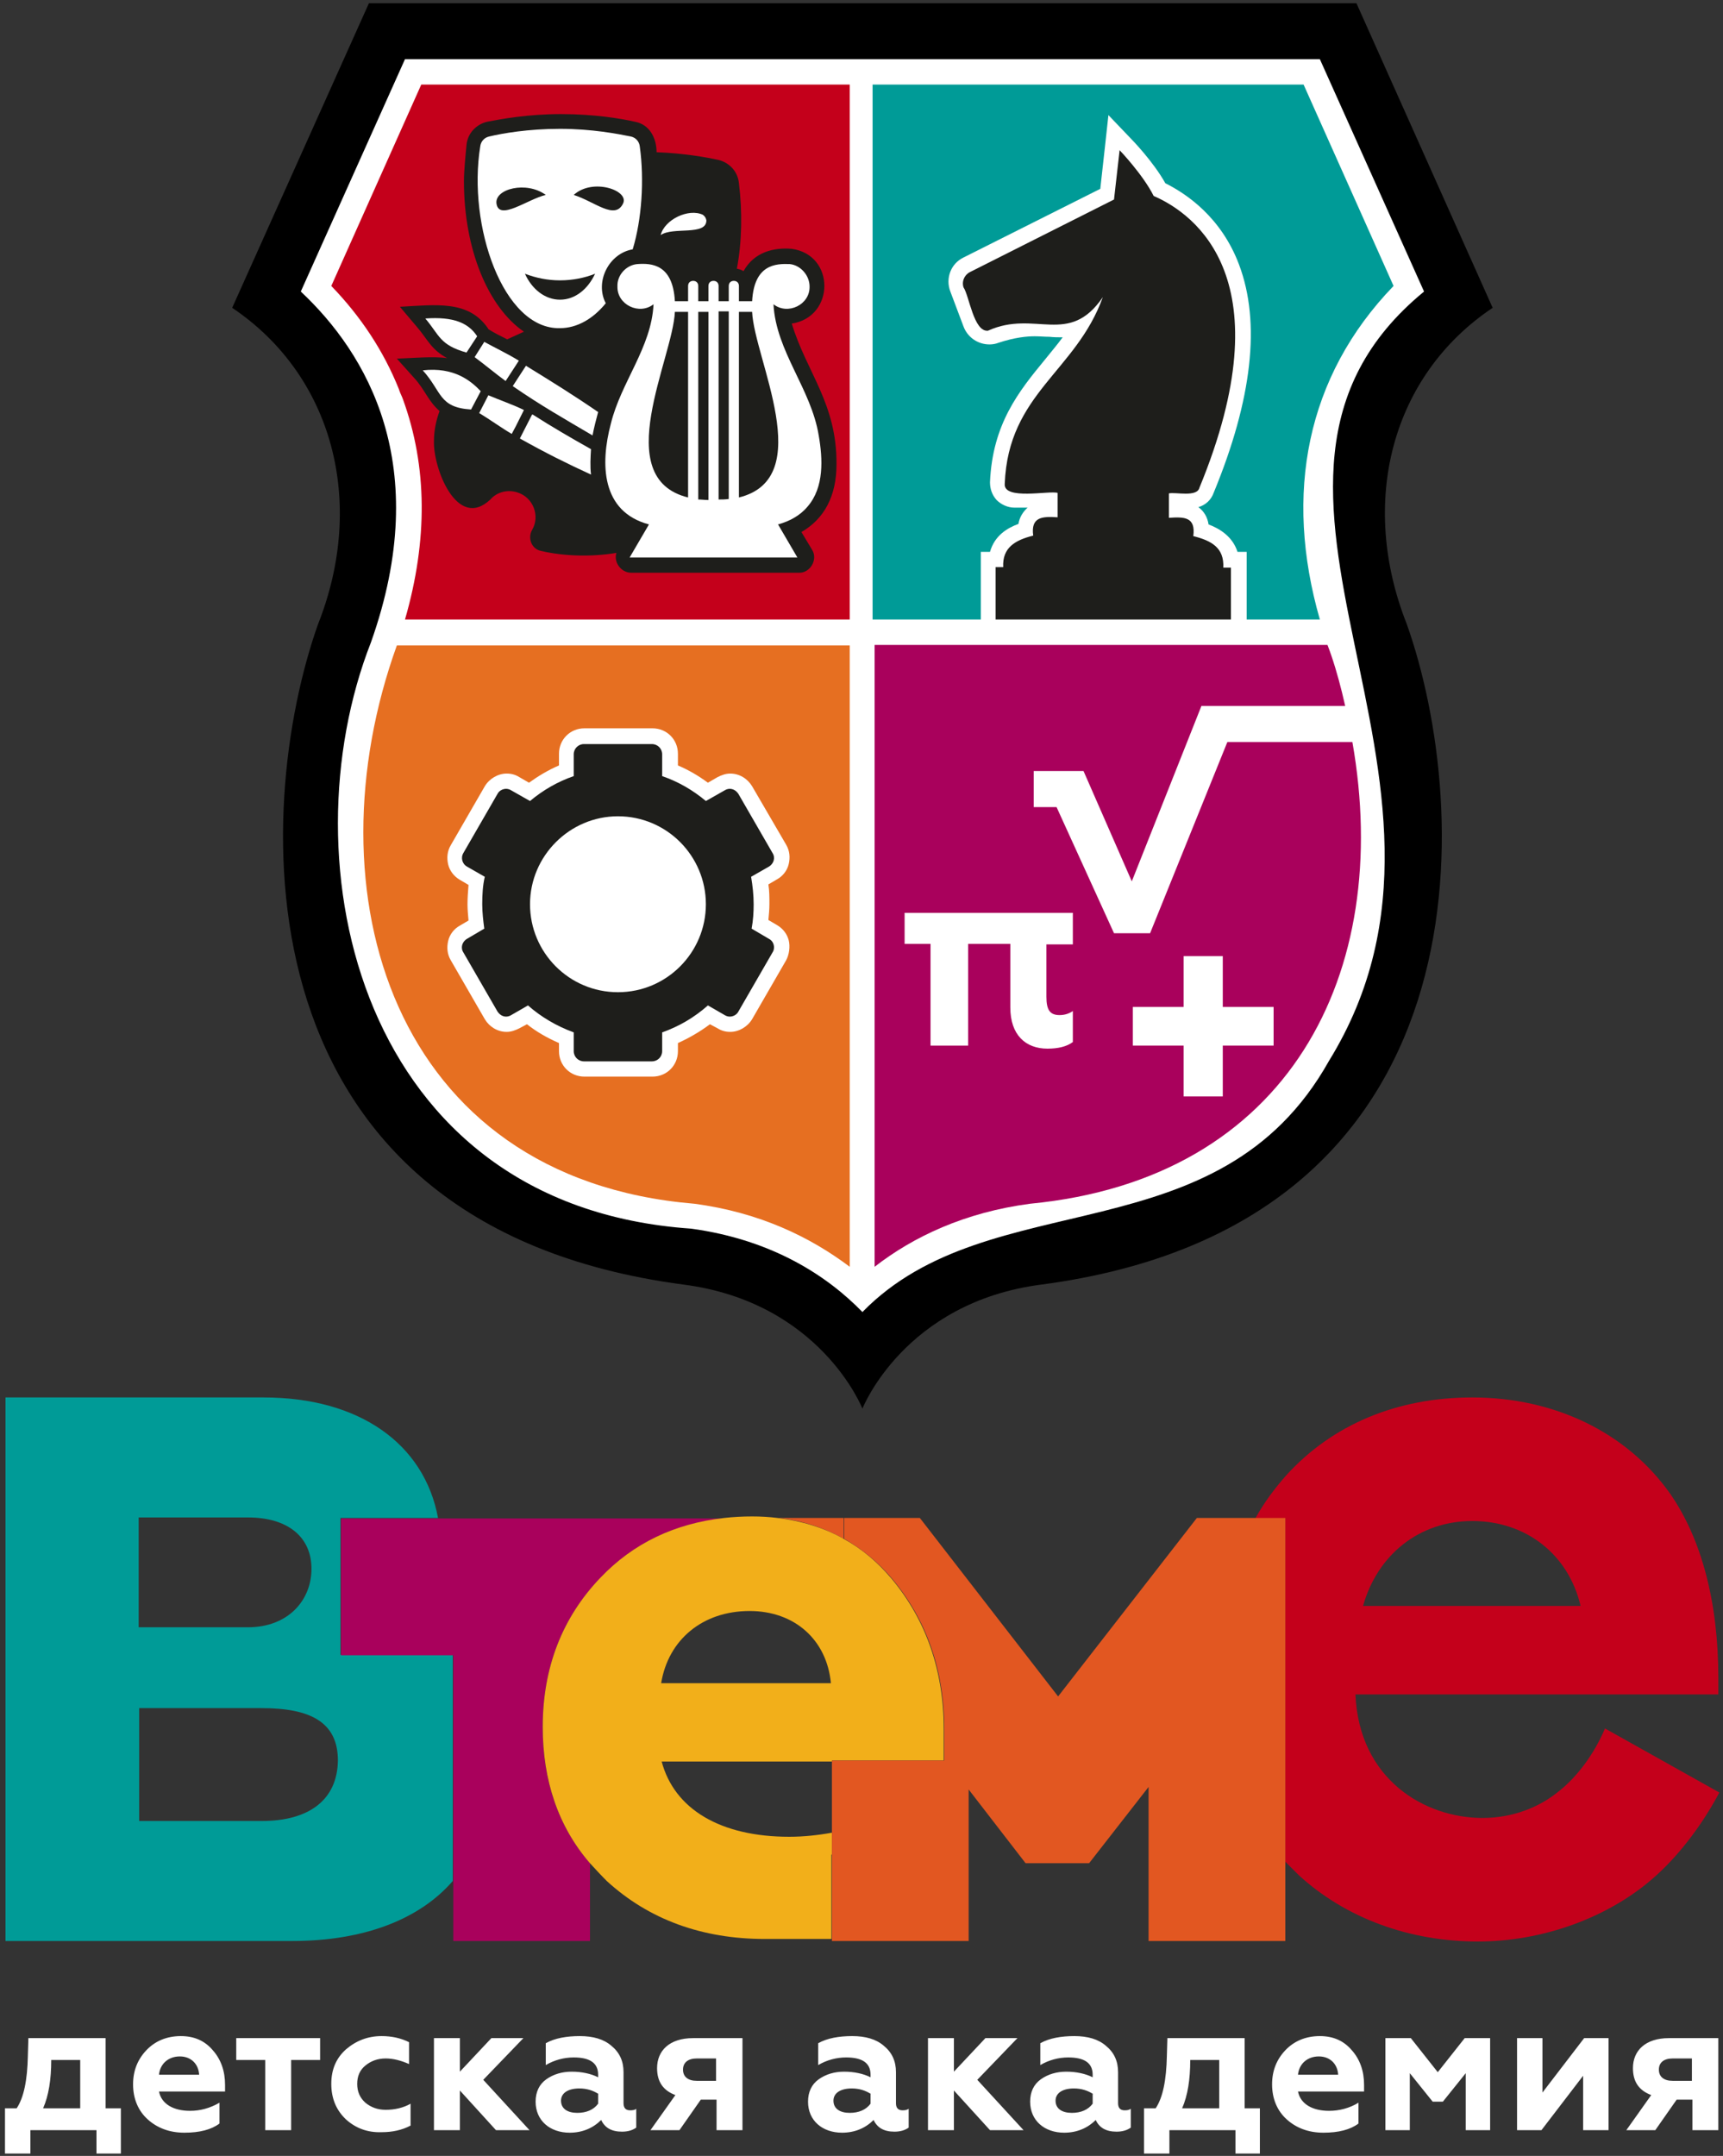
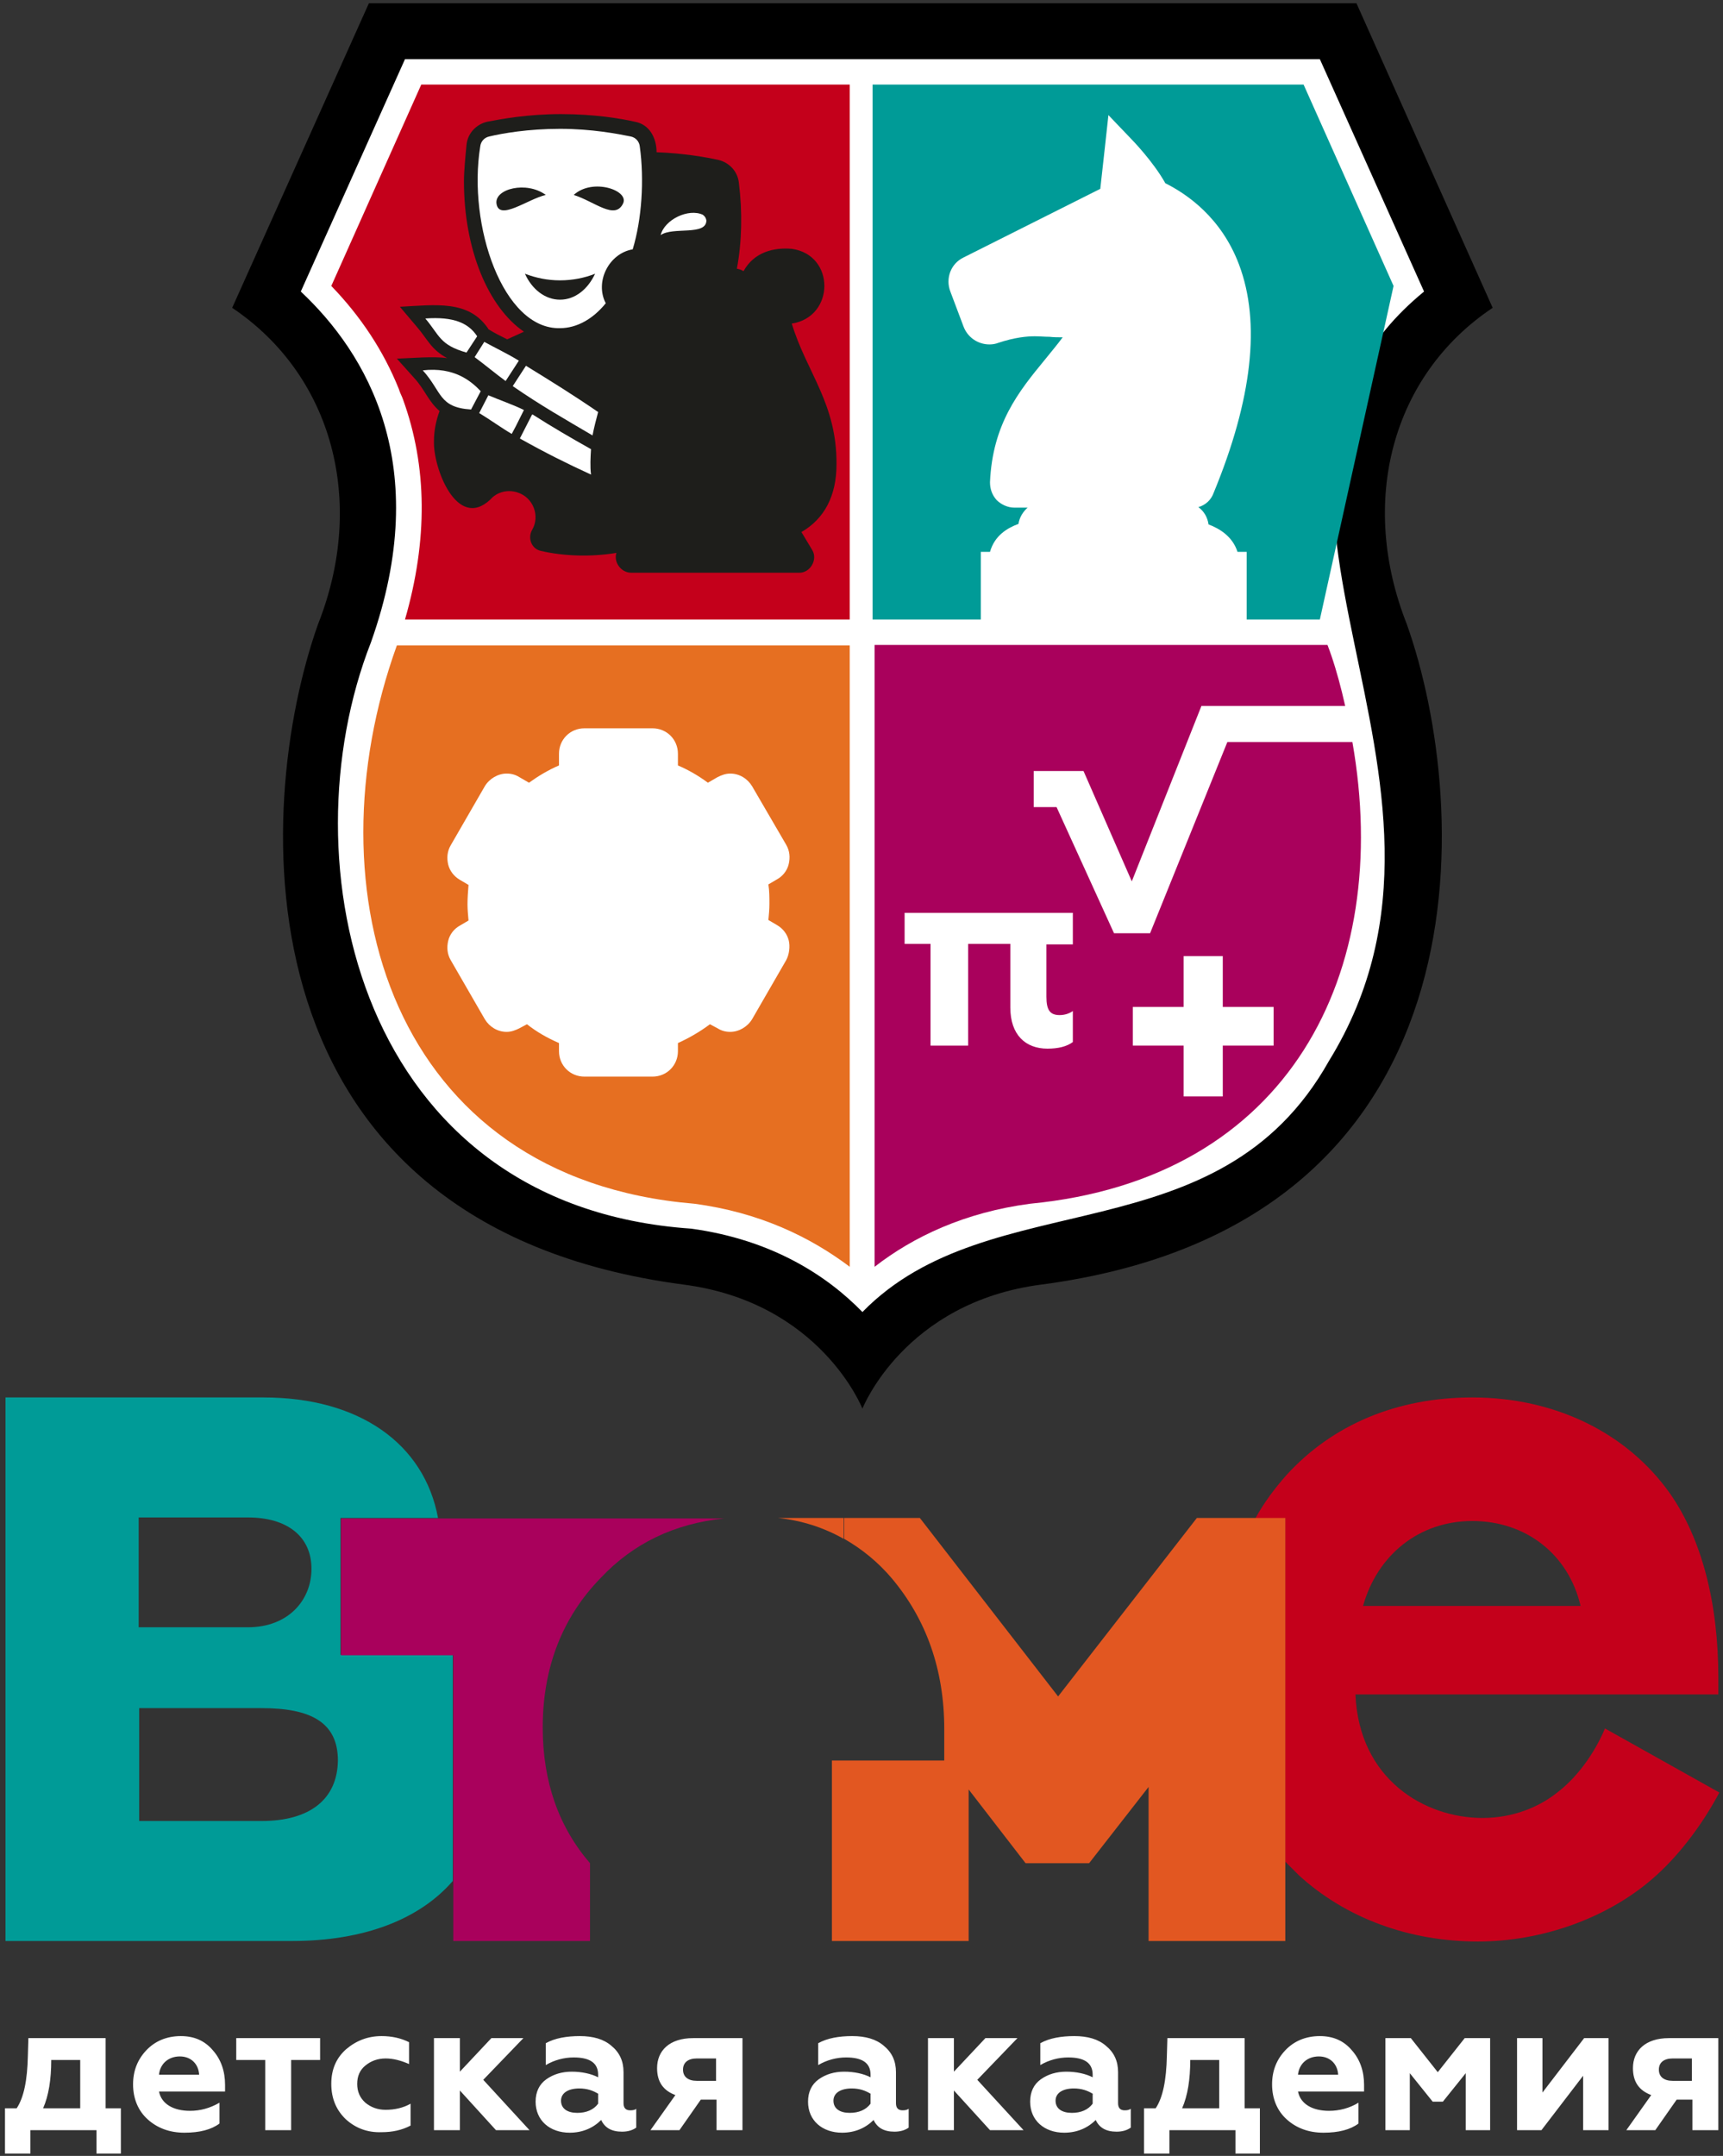
<svg xmlns="http://www.w3.org/2000/svg" width="339" height="424" viewBox="0 0 339 424" fill="none">
  <rect x="0" y="0" width="339" height="424" fill="#333333" stroke="none" />
  <path d="M260.282 10.838H78.982L57.882 57.838L58.382 58.338C71.282 70.438 84.182 92.038 71.982 126.238C61.282 153.538 63.882 187.338 78.382 210.438C90.682 229.938 110.582 241.238 135.682 242.938C148.982 244.638 160.082 250.038 168.782 259.038L169.482 259.738L170.182 259.038C180.882 248.038 195.082 244.738 210.082 241.238C229.482 236.638 249.582 231.938 262.182 209.538C278.882 182.438 272.982 154.438 267.882 129.638C262.082 101.838 257.082 77.838 280.682 58.438L281.282 57.938L260.282 10.838Z" fill="white" />
  <path d="M78.582 76.838C78.782 77.438 79.082 77.938 79.282 78.538C84.082 91.738 84.182 106.238 79.682 121.838H167.182V16.638H82.882L65.182 56.238C70.982 62.238 75.482 69.038 78.482 76.538" fill="#C4001B" />
  <path d="M45.682 60.538C54.382 66.838 62.282 75.738 65.382 87.938C62.282 75.738 54.382 66.838 45.682 60.538Z" fill="white" />
  <path d="M66.582 94.338C66.382 92.838 66.182 91.438 65.882 90.038C66.182 91.438 66.382 92.838 66.582 94.338Z" fill="white" />
  <path d="M273.382 90.038C273.082 91.438 272.882 92.838 272.682 94.338C272.882 92.838 273.182 91.438 273.382 90.038Z" fill="white" />
-   <path d="M273.882 87.938C277.082 75.738 284.882 66.838 293.582 60.538C284.882 66.838 277.082 75.738 273.882 87.938Z" fill="white" />
  <path d="M293.682 60.538L266.882 0.638H72.582L45.682 60.538C65.482 73.838 72.082 98.738 62.582 122.738C49.782 158.738 45.682 240.938 134.482 252.638C161.482 256.138 169.682 277.038 169.682 277.038C169.682 277.038 177.882 256.138 204.882 252.638C293.682 240.938 289.582 158.738 276.782 122.738C267.282 98.738 273.782 73.838 293.682 60.538ZM261.482 208.638C239.682 247.538 194.882 232.238 169.682 258.038C162.882 251.038 152.082 243.838 135.982 241.638C70.482 237.138 56.082 169.438 72.982 126.338C85.382 91.438 72.082 69.438 59.182 57.338L79.682 11.638H259.682L280.182 57.338C233.982 95.238 295.882 152.838 261.482 208.638Z" fill="black" />
  <path d="M78.082 126.938C60.682 175.138 76.882 231.738 136.582 236.738C149.482 238.438 159.482 243.338 167.182 249.138V126.938H78.082Z" fill="#E66F21" />
  <path d="M154.681 188.838L147.981 200.438C147.081 201.938 145.381 202.938 143.681 202.938C142.781 202.938 141.981 202.738 141.181 202.238L139.681 201.438C137.681 202.938 135.581 204.138 133.381 205.138V206.738C133.381 209.538 131.181 211.738 128.381 211.738H114.981C112.181 211.738 109.981 209.538 109.981 206.738V205.138C107.681 204.138 105.581 202.938 103.681 201.438L102.181 202.238C101.381 202.638 100.581 202.938 99.681 202.938C97.881 202.938 96.281 201.938 95.381 200.438L88.681 188.838C87.981 187.638 87.881 186.338 88.181 185.038C88.481 183.738 89.381 182.638 90.481 182.038L92.181 181.038C92.081 179.938 91.981 178.838 91.981 177.838C91.981 176.538 92.081 175.338 92.181 174.038L90.481 173.038C89.281 172.338 88.481 171.238 88.181 170.038C87.881 168.738 87.981 167.438 88.681 166.238L95.381 154.638C96.281 153.138 97.981 152.138 99.681 152.138C100.581 152.138 101.381 152.338 102.181 152.838L104.081 153.938C105.881 152.638 107.881 151.438 109.981 150.538V148.238C109.981 145.438 112.181 143.238 114.981 143.238H128.381C131.181 143.238 133.381 145.438 133.381 148.238V150.538C135.481 151.438 137.381 152.538 139.281 153.938L141.181 152.838C141.981 152.438 142.781 152.138 143.681 152.138C145.481 152.138 147.081 153.138 147.981 154.638L154.681 166.138C155.381 167.338 155.481 168.638 155.181 169.938C154.881 171.238 153.981 172.338 152.881 172.938L151.181 173.938C151.381 175.238 151.381 176.438 151.381 177.738C151.381 178.838 151.281 179.938 151.181 180.938L152.881 181.938C154.081 182.638 154.881 183.738 155.181 184.938C155.481 186.138 155.281 187.738 154.681 188.838Z" fill="white" />
-   <path d="M151.281 184.638L147.881 182.638C148.181 181.038 148.281 179.438 148.281 177.838C148.281 176.038 148.081 174.238 147.781 172.438L151.281 170.438C152.281 169.838 152.581 168.638 151.981 167.738L145.281 156.138C144.881 155.538 144.281 155.138 143.581 155.138C143.281 155.138 142.881 155.238 142.581 155.438L138.881 157.538C136.381 155.438 133.481 153.738 130.281 152.638V148.338C130.281 147.238 129.381 146.338 128.281 146.338H114.881C113.781 146.338 112.881 147.238 112.881 148.338V152.638C109.681 153.738 106.781 155.438 104.281 157.538L100.581 155.438C100.281 155.238 99.881 155.138 99.581 155.138C98.881 155.138 98.181 155.538 97.881 156.138L91.181 167.738C90.581 168.738 90.981 169.938 91.881 170.438L95.381 172.438C94.981 174.138 94.881 175.938 94.881 177.838C94.881 179.438 95.081 181.138 95.281 182.638L91.881 184.638C90.881 185.238 90.581 186.438 91.181 187.338L97.881 198.938C98.281 199.538 98.881 199.938 99.581 199.938C99.881 199.938 100.281 199.838 100.581 199.638L103.881 197.738C106.481 200.038 109.581 201.838 112.881 203.038V206.738C112.881 207.838 113.781 208.738 114.881 208.738H128.281C129.381 208.738 130.281 207.838 130.281 206.738V203.038C133.681 201.838 136.681 200.038 139.281 197.738L142.581 199.638C142.881 199.838 143.281 199.938 143.581 199.938C144.281 199.938 144.981 199.538 145.281 198.938L151.981 187.338C152.581 186.438 152.281 185.138 151.281 184.638ZM121.581 195.138C111.981 195.138 104.281 187.338 104.281 177.838C104.281 168.338 112.081 160.538 121.581 160.538C131.181 160.538 138.881 168.338 138.881 177.838C138.881 187.338 131.181 195.138 121.581 195.138Z" fill="#1E1E1B" />
  <path d="M266.082 145.938C264.982 139.738 263.382 132.538 261.182 126.838H172.082V249.138C179.682 243.238 189.782 238.438 202.682 236.738C253.682 231.838 274.082 191.338 266.082 145.938Z" fill="#A9015C" />
  <path d="M177.981 185.638H183.081V205.638H190.481V185.638H198.781V198.138C198.781 203.538 201.781 206.238 206.081 206.238C208.181 206.238 209.881 205.838 211.081 204.938V198.838C210.381 199.338 209.481 199.638 208.481 199.638C206.581 199.638 205.881 198.638 205.881 196.038V185.738H211.081V179.538H177.981V185.638V185.638Z" fill="white" />
  <path d="M240.581 188.038H232.881V198.038H222.881V205.638H232.881V215.638H240.581V205.638H250.581V198.038H240.581V188.038Z" fill="white" />
  <path d="M266.181 138.838H236.381L222.681 173.338L213.181 151.638H203.381V158.738H207.881L219.181 183.538H226.281L241.481 145.938H267.481L266.181 138.838Z" fill="white" />
-   <path d="M274.182 56.238L256.482 16.638H171.682V121.838C172.382 121.838 259.682 121.838 259.682 121.838C252.582 97.138 256.982 74.038 274.182 56.238Z" fill="#009B97" />
+   <path d="M274.182 56.238L256.482 16.638H171.682V121.838C172.382 121.838 259.682 121.838 259.682 121.838Z" fill="#009B97" />
  <path d="M237.781 103.138C237.581 101.738 236.881 100.538 235.781 99.738C237.181 99.338 238.281 98.338 238.781 96.938C246.381 78.538 248.081 63.438 243.781 52.038C240.281 42.738 233.481 38.138 229.281 36.038C226.881 31.738 222.681 27.438 222.481 27.238L218.081 22.638L217.381 29.038L216.481 37.138L189.581 50.638C187.081 51.838 185.981 54.738 186.981 57.338L189.581 64.238C190.381 66.338 192.381 67.738 194.681 67.738C195.281 67.738 195.881 67.638 196.381 67.438C199.681 66.338 202.081 66.138 203.581 66.138C204.581 66.138 205.581 66.238 206.481 66.238C207.381 66.338 208.181 66.338 208.981 66.338H209.081C207.981 67.838 206.781 69.238 205.581 70.738C200.481 76.938 195.281 83.338 194.781 94.838C194.781 96.138 195.181 97.338 196.081 98.338C196.981 99.238 198.281 99.838 199.581 99.838H202.181C201.281 100.638 200.581 101.738 200.381 103.038C198.181 103.838 195.681 105.338 194.781 108.538H192.981V111.538V123.138H245.281V111.538V108.538H243.481C242.481 105.438 239.881 103.938 237.781 103.138Z" fill="white" />
-   <path d="M242.182 111.638H240.682C240.882 107.738 238.382 106.338 234.782 105.438C235.282 101.638 232.982 101.638 229.982 101.838V97.038C231.282 96.738 235.482 97.838 235.982 95.938C252.782 55.138 235.282 42.138 226.982 38.538C224.882 34.338 220.282 29.538 220.282 29.538L219.182 39.238L190.782 53.538C189.682 54.138 189.182 55.438 189.582 56.538C190.682 58.138 191.582 65.338 194.382 65.038C203.682 60.838 210.282 68.238 216.982 58.438C211.682 73.138 198.382 77.338 197.682 95.138C197.382 98.438 206.482 96.438 208.082 96.938V101.738C205.082 101.538 202.782 101.638 203.282 105.338C199.682 106.238 197.182 107.738 197.382 111.538H195.882V121.838H242.182V111.638Z" fill="#1E1E1B" />
  <path d="M164.582 91.338C164.682 79.338 158.682 73.238 155.782 63.638C164.282 62.338 164.382 50.138 155.782 48.938C152.282 48.638 148.382 49.538 146.282 53.338C145.882 53.038 145.382 52.938 144.982 52.838C145.982 47.538 146.082 41.638 145.382 36.038C145.182 33.738 143.482 31.938 141.282 31.438C138.982 30.938 134.582 30.138 129.182 29.938C129.182 27.138 127.782 24.438 124.882 23.938C122.282 23.338 116.982 22.438 110.382 22.438C103.782 22.438 98.481 23.438 95.882 23.938C93.681 24.438 91.982 26.238 91.782 28.538C91.582 30.638 91.282 33.638 91.282 35.638C91.282 49.138 96.082 60.438 103.082 65.238C101.982 65.738 100.882 66.238 99.782 66.738C98.382 66.038 97.181 65.438 96.082 64.738L95.982 64.538C92.182 59.038 85.882 59.938 78.681 60.338L81.982 64.238C84.082 66.638 84.782 68.738 87.982 70.438C85.382 70.038 80.882 70.438 78.082 70.538L81.582 74.438C83.582 76.638 84.282 78.938 86.482 80.838C85.782 82.738 85.382 84.738 85.382 86.738C85.181 91.938 89.882 104.438 96.482 98.238C97.782 96.738 99.882 96.238 101.782 96.838C104.982 97.838 106.282 101.538 104.682 104.238C103.782 105.838 104.582 107.938 106.382 108.338C111.082 109.438 116.482 109.538 121.282 108.738C120.682 110.538 122.182 112.638 124.182 112.638H157.182C159.382 112.738 160.982 110.038 159.782 108.138L157.682 104.638C162.182 102.038 164.582 97.538 164.582 91.338Z" fill="#1E1E1B" />
  <path d="M92.682 80.538L94.582 76.938C92.682 74.938 89.382 72.138 83.182 72.838C86.982 77.038 86.282 80.138 92.682 80.538Z" fill="white" />
  <path d="M104.982 81.638C104.882 81.538 104.782 81.538 104.682 81.538L102.282 86.238C107.282 89.038 111.482 91.138 116.282 93.338C116.082 91.738 116.182 89.938 116.282 88.338C112.182 86.038 108.582 83.938 104.982 81.638Z" fill="white" />
  <path d="M101.482 83.838L103.082 80.638C101.082 79.638 98.182 78.638 96.082 77.737L94.282 81.237C96.282 82.438 98.782 84.238 100.682 85.338L101.482 83.838Z" fill="white" />
  <path d="M95.282 67.237L93.382 70.237C95.282 71.638 97.682 73.638 99.482 74.938L102.082 70.938C100.182 69.737 97.282 68.338 95.282 67.237Z" fill="white" />
  <path d="M91.782 69.338L93.882 66.138C92.182 63.538 89.282 62.238 83.682 62.638C86.482 65.938 86.482 67.838 91.782 69.338Z" fill="white" />
  <path d="M103.482 71.938L100.882 75.938C106.382 79.738 110.982 82.338 116.582 85.638C116.882 84.038 117.282 82.538 117.682 81.038C112.882 77.738 108.682 75.138 103.482 71.938Z" fill="white" />
  <path d="M138.281 42.238C135.481 40.938 130.781 43.138 129.981 46.238C132.381 44.538 138.981 46.438 138.981 43.338C138.881 42.838 138.681 42.538 138.281 42.238Z" fill="white" />
  <path d="M110.182 64.538C113.482 64.538 116.682 62.738 119.182 59.638C116.982 55.438 119.782 49.838 124.482 49.038C126.282 43.138 126.782 35.338 125.882 28.838C125.782 27.838 125.082 27.038 124.082 26.838C121.582 26.338 116.482 25.338 110.182 25.338C103.882 25.338 98.782 26.238 96.282 26.838C95.282 27.038 94.582 27.838 94.482 28.838C91.982 44.338 98.982 64.838 110.182 64.538ZM110.182 58.938C107.282 58.938 104.682 56.938 103.282 53.838C105.382 54.638 107.682 55.138 110.182 55.138C112.682 55.138 115.082 54.638 117.082 53.838C115.682 56.838 113.182 58.938 110.182 58.938ZM122.582 40.038C120.982 43.338 116.982 39.638 112.882 38.338C116.582 34.938 123.882 37.438 122.582 40.038ZM97.682 40.038C97.282 37.138 103.582 35.538 107.382 38.338C103.882 39.138 98.182 43.538 97.682 40.038Z" fill="white" />
-   <path d="M158.882 99.638C162.182 95.838 161.882 90.238 161.082 85.638C159.582 76.438 152.682 69.138 152.182 59.838C154.982 62.038 159.382 59.938 159.282 56.338C159.282 54.138 157.482 52.138 155.382 51.938C152.682 51.838 148.382 51.938 147.982 59.238H145.382V56.238C145.382 55.638 144.982 55.238 144.382 55.238C143.782 55.238 143.382 55.638 143.382 56.238V59.238H141.382V56.238C141.382 55.638 140.982 55.238 140.382 55.238C139.782 55.238 139.382 55.638 139.382 56.238V59.238H137.382V56.238C137.382 55.638 136.982 55.238 136.382 55.238C135.782 55.238 135.382 55.638 135.382 56.238V59.238H132.782C132.382 51.938 128.182 51.738 125.382 51.938C123.182 52.138 121.382 54.138 121.482 56.338C121.382 59.938 125.782 62.038 128.582 59.838C128.182 68.338 122.182 75.138 120.182 83.338C118.082 91.238 118.282 100.638 127.682 103.138L123.882 109.638H156.882L153.082 103.138C155.282 102.538 157.382 101.438 158.882 99.638ZM147.982 61.338C148.382 70.538 160.882 94.038 145.382 97.838V62.638V61.338H147.982ZM143.382 61.338V62.638V98.138C142.682 98.238 142.082 98.238 141.382 98.238V61.238H143.382V61.338ZM139.382 61.338V98.338C138.682 98.338 138.082 98.238 137.382 98.238V61.338H139.382ZM135.382 97.838C119.882 94.038 132.382 70.538 132.782 61.338H135.382V97.838Z" fill="white" />
  <path d="M0.981 423.538V414.638H3.281C4.681 412.538 5.381 409.138 5.481 404.338L5.581 400.838H20.781V414.638H23.781V423.538H18.981V418.938H5.981V423.538H0.981ZM15.781 414.638V405.138H10.081C10.081 408.938 9.581 412.138 8.481 414.638H15.781ZM29.081 416.838C27.181 415.138 26.181 412.737 26.181 409.938C26.181 407.237 27.081 405.037 28.781 403.237C30.481 401.437 32.781 400.438 35.581 400.438C38.181 400.438 40.281 401.337 41.881 403.237C43.481 405.037 44.281 407.338 44.281 410.038V411.338H31.281C31.781 413.838 34.181 415.138 37.381 415.138C39.381 415.138 41.281 414.638 43.181 413.538V417.638C41.581 418.838 39.281 419.438 36.281 419.438C33.381 419.438 30.981 418.538 29.081 416.838ZM39.181 408.038C39.081 406.038 37.681 404.438 35.381 404.438C33.081 404.438 31.481 405.938 31.281 408.038H39.181ZM52.181 418.938V405.138H46.481V400.838H62.981V405.138H57.281V418.938H52.181ZM68.081 416.838C66.181 415.038 65.181 412.738 65.181 409.838C65.181 406.938 66.181 404.738 68.081 403.038C70.081 401.338 72.381 400.438 75.081 400.438C77.081 400.438 78.881 400.838 80.481 401.638V405.938C78.881 405.238 77.381 404.838 75.881 404.838C74.281 404.838 72.981 405.337 71.881 406.237C70.781 407.137 70.281 408.338 70.281 409.838C70.281 411.338 70.781 412.538 71.881 413.538C72.981 414.438 74.281 414.938 75.881 414.938C77.681 414.938 79.381 414.537 80.781 413.737V418.038C79.081 418.938 77.181 419.338 75.081 419.338C72.281 419.438 69.981 418.538 68.081 416.838ZM85.381 418.938V400.838H90.481V407.438L96.681 400.838H102.981L95.081 409.038L104.181 418.938H97.581L90.481 411.138V418.938H85.381ZM125.181 414.737V418.438C124.481 418.938 123.581 419.237 122.381 419.237C120.281 419.237 118.981 418.438 118.281 416.938C116.681 418.538 114.581 419.438 112.081 419.438C108.181 419.438 105.381 417.038 105.381 413.338C105.381 411.438 106.081 409.938 107.481 408.938C108.881 407.938 110.581 407.438 112.481 407.438C114.481 407.438 116.281 407.838 117.681 408.538V408.038C117.681 405.738 116.081 404.638 112.881 404.638C110.981 404.638 109.081 405.138 107.381 406.138V401.838C109.181 400.838 111.481 400.438 114.081 400.438C116.681 400.438 118.781 401.038 120.281 402.338C121.881 403.638 122.681 405.338 122.681 407.538V413.638C122.681 414.538 123.081 415.038 123.981 415.038C124.581 415.038 124.981 414.937 125.181 414.737ZM117.781 411.838C116.681 411.138 115.481 410.737 113.981 410.737C111.781 410.737 110.381 411.638 110.381 413.138C110.381 414.738 111.681 415.538 113.581 415.538C115.381 415.538 116.781 414.937 117.681 413.737V411.838H117.781ZM127.981 418.938L132.881 412.038C130.481 411.138 129.281 409.437 129.281 406.737C129.281 403.337 131.681 400.838 136.381 400.838H146.081V418.938H140.981V412.938H137.881L133.681 418.938H127.981V418.938ZM140.881 409.237V404.838H137.081C135.381 404.838 134.381 405.638 134.381 407.038C134.381 408.438 135.381 409.237 137.081 409.237H140.881V409.237ZM178.781 414.737V418.438C178.081 418.938 177.181 419.237 175.981 419.237C173.881 419.237 172.581 418.438 171.881 416.938C170.281 418.538 168.181 419.438 165.681 419.438C161.781 419.438 158.981 417.038 158.981 413.338C158.981 411.438 159.681 409.938 161.081 408.938C162.481 407.938 164.181 407.438 166.081 407.438C168.081 407.438 169.881 407.838 171.281 408.538V408.038C171.281 405.738 169.681 404.638 166.481 404.638C164.581 404.638 162.681 405.138 160.981 406.138V401.838C162.781 400.838 165.081 400.438 167.681 400.438C170.281 400.438 172.381 401.038 173.881 402.338C175.481 403.638 176.281 405.338 176.281 407.538V413.638C176.281 414.538 176.681 415.038 177.581 415.038C178.181 415.038 178.481 414.937 178.781 414.737ZM171.381 411.838C170.281 411.138 169.081 410.737 167.581 410.737C165.381 410.737 163.981 411.638 163.981 413.138C163.981 414.738 165.281 415.538 167.181 415.538C168.981 415.538 170.381 414.937 171.281 413.737V411.838H171.381ZM182.581 418.938V400.838H187.681V407.438L193.881 400.838H200.181L192.281 409.038L201.381 418.938H194.781L187.681 411.138V418.938H182.581ZM222.481 414.737V418.438C221.781 418.938 220.881 419.237 219.681 419.237C217.581 419.237 216.281 418.438 215.581 416.938C213.981 418.538 211.881 419.438 209.381 419.438C205.481 419.438 202.681 417.038 202.681 413.338C202.681 411.438 203.381 409.938 204.781 408.938C206.181 407.938 207.881 407.438 209.781 407.438C211.781 407.438 213.581 407.838 214.981 408.538V408.038C214.981 405.738 213.381 404.638 210.181 404.638C208.281 404.638 206.381 405.138 204.681 406.138V401.838C206.481 400.838 208.781 400.438 211.381 400.438C213.981 400.438 216.081 401.038 217.581 402.338C219.181 403.638 219.981 405.338 219.981 407.538V413.638C219.981 414.538 220.381 415.038 221.281 415.038C221.881 415.038 222.181 414.937 222.481 414.737ZM215.081 411.838C213.981 411.138 212.781 410.737 211.281 410.737C209.081 410.737 207.681 411.638 207.681 413.138C207.681 414.738 208.981 415.538 210.881 415.538C212.681 415.538 214.081 414.937 214.981 413.737V411.838H215.081ZM225.081 423.538V414.638H227.381C228.781 412.538 229.481 409.138 229.581 404.338L229.681 400.838H244.881V414.638H247.881V423.538H243.081V418.938H230.081V423.538H225.081ZM239.881 414.638V405.138H234.181C234.181 408.938 233.681 412.138 232.581 414.638H239.881ZM253.181 416.838C251.281 415.138 250.281 412.737 250.281 409.938C250.281 407.237 251.181 405.037 252.881 403.237C254.581 401.437 256.881 400.438 259.681 400.438C262.281 400.438 264.381 401.337 265.981 403.237C267.581 405.037 268.381 407.338 268.381 410.038V411.338H255.381C255.881 413.838 258.281 415.138 261.481 415.138C263.481 415.138 265.481 414.638 267.281 413.538V417.638C265.681 418.838 263.381 419.438 260.381 419.438C257.481 419.438 255.081 418.538 253.181 416.838ZM263.281 408.038C263.181 406.038 261.781 404.438 259.481 404.438C257.181 404.438 255.581 405.938 255.381 408.038H263.281ZM272.581 418.938V400.838H277.581L282.881 407.538L288.181 400.838H293.181V418.938H288.381V407.737L283.881 413.338H281.881L277.381 407.737V418.938H272.581ZM298.481 418.938V400.838H303.481V411.538L311.681 400.838H316.481V418.938H311.481V408.237L303.281 418.938H298.481ZM319.981 418.938L324.881 412.038C322.481 411.138 321.281 409.437 321.281 406.737C321.281 403.337 323.681 400.838 328.381 400.838H338.081V418.938H332.981V412.938H329.881L325.681 418.938H319.981V418.938ZM332.881 409.237V404.838H329.081C327.381 404.838 326.381 405.638 326.381 407.038C326.381 408.438 327.381 409.237 329.081 409.237H332.881V409.237Z" fill="white" />
  <path d="M165.982 302.638V298.538H171.182H178.782H173.582H153.082C157.782 299.038 162.082 300.438 165.982 302.638Z" fill="#E25721" />
  <path d="M315.781 339.938C313.581 345.138 310.081 349.738 306.381 352.538C302.881 355.338 297.781 357.538 291.681 357.538C280.281 357.538 267.381 349.938 266.681 333.238H332.881H338.081V329.938C338.081 315.138 334.781 302.638 328.581 293.738C320.081 281.738 305.881 274.838 289.681 274.838C274.881 274.838 262.181 280.138 253.081 290.138C250.781 292.738 248.681 295.538 246.981 298.638H247.681H250.281H252.881V303.838V366.138C253.781 367.038 254.681 367.938 255.581 368.838C264.781 377.238 277.281 381.838 290.781 381.838C303.381 381.838 316.181 377.238 325.081 369.538C329.981 365.338 334.781 359.138 338.281 352.538L315.781 339.938ZM268.181 315.838C270.981 305.838 279.181 299.138 289.681 299.138C300.181 299.138 308.581 305.638 310.981 315.838H268.181Z" fill="#C4001B" />
  <path d="M89.082 325.438H72.181H66.982V320.238V303.738V298.538H72.181H73.882H86.181C83.481 283.938 70.681 274.838 51.882 274.838H6.282H1.082V280.038V376.538V381.738H6.282H56.482C56.782 381.738 57.182 381.738 57.482 381.738C71.682 381.738 82.582 377.438 89.082 369.938V325.438ZM51.482 358.138H27.381V335.938H51.482C60.982 335.938 66.482 338.638 66.482 346.238C66.382 353.838 60.982 358.138 51.482 358.138ZM27.282 320.038V298.438H48.782C56.582 298.438 61.282 302.238 61.282 308.538C61.282 314.738 56.682 320.038 48.782 320.038H27.282Z" fill="#009B97" />
  <path d="M106.782 339.738C106.782 328.038 110.582 318.138 118.182 310.338C124.582 303.538 132.682 299.638 142.482 298.638H99.482H86.282H73.982H72.282H67.082V303.838V320.338V325.538H72.282H89.181V369.938V376.538V381.738H94.382H110.882H116.082V376.538V366.438C109.882 359.238 106.782 350.338 106.782 339.738Z" fill="#A9015C" />
-   <path d="M163.682 364.738V360.438C160.882 360.938 158.082 361.238 155.282 361.238C141.782 361.238 132.682 355.838 130.182 346.438H163.682V346.238H168.882H185.382H185.682V340.038C185.682 328.538 182.182 318.538 175.382 310.438C172.582 307.138 169.482 304.538 165.982 302.638C162.082 300.438 157.782 299.138 152.982 298.538C151.382 298.338 149.682 298.238 147.982 298.238C146.082 298.238 144.282 298.338 142.482 298.538C132.682 299.638 124.582 303.538 118.182 310.238C110.582 318.138 106.782 328.038 106.782 339.638C106.782 350.238 109.882 359.238 115.982 366.338C117.082 367.538 118.182 368.738 119.382 369.938C127.682 377.538 138.182 381.338 150.482 381.338C154.582 381.338 159.282 381.338 163.582 381.338V376.538V364.738H163.682ZM130.082 331.038C131.482 322.438 138.282 316.838 147.482 316.838C156.382 316.838 162.682 322.538 163.482 331.038H130.082Z" fill="#F2AF1A" />
  <path d="M252.882 303.738V298.538H250.282H247.682H246.982H245.182H235.482L208.182 333.638L180.982 298.538H178.882H171.282H166.082V302.638C169.582 304.638 172.782 307.238 175.482 310.438C182.282 318.538 185.782 328.438 185.782 340.038V346.238H185.482H168.982H163.682V346.438V351.438V359.538V360.538V364.838V376.538V381.338V381.738H168.882H185.382H190.582V376.538V364.838V359.638V351.938L201.782 366.438H214.282L225.982 351.438V376.538V381.738H231.182H247.682H252.882V376.538V366.138V303.738Z" fill="#E25721" />
</svg>